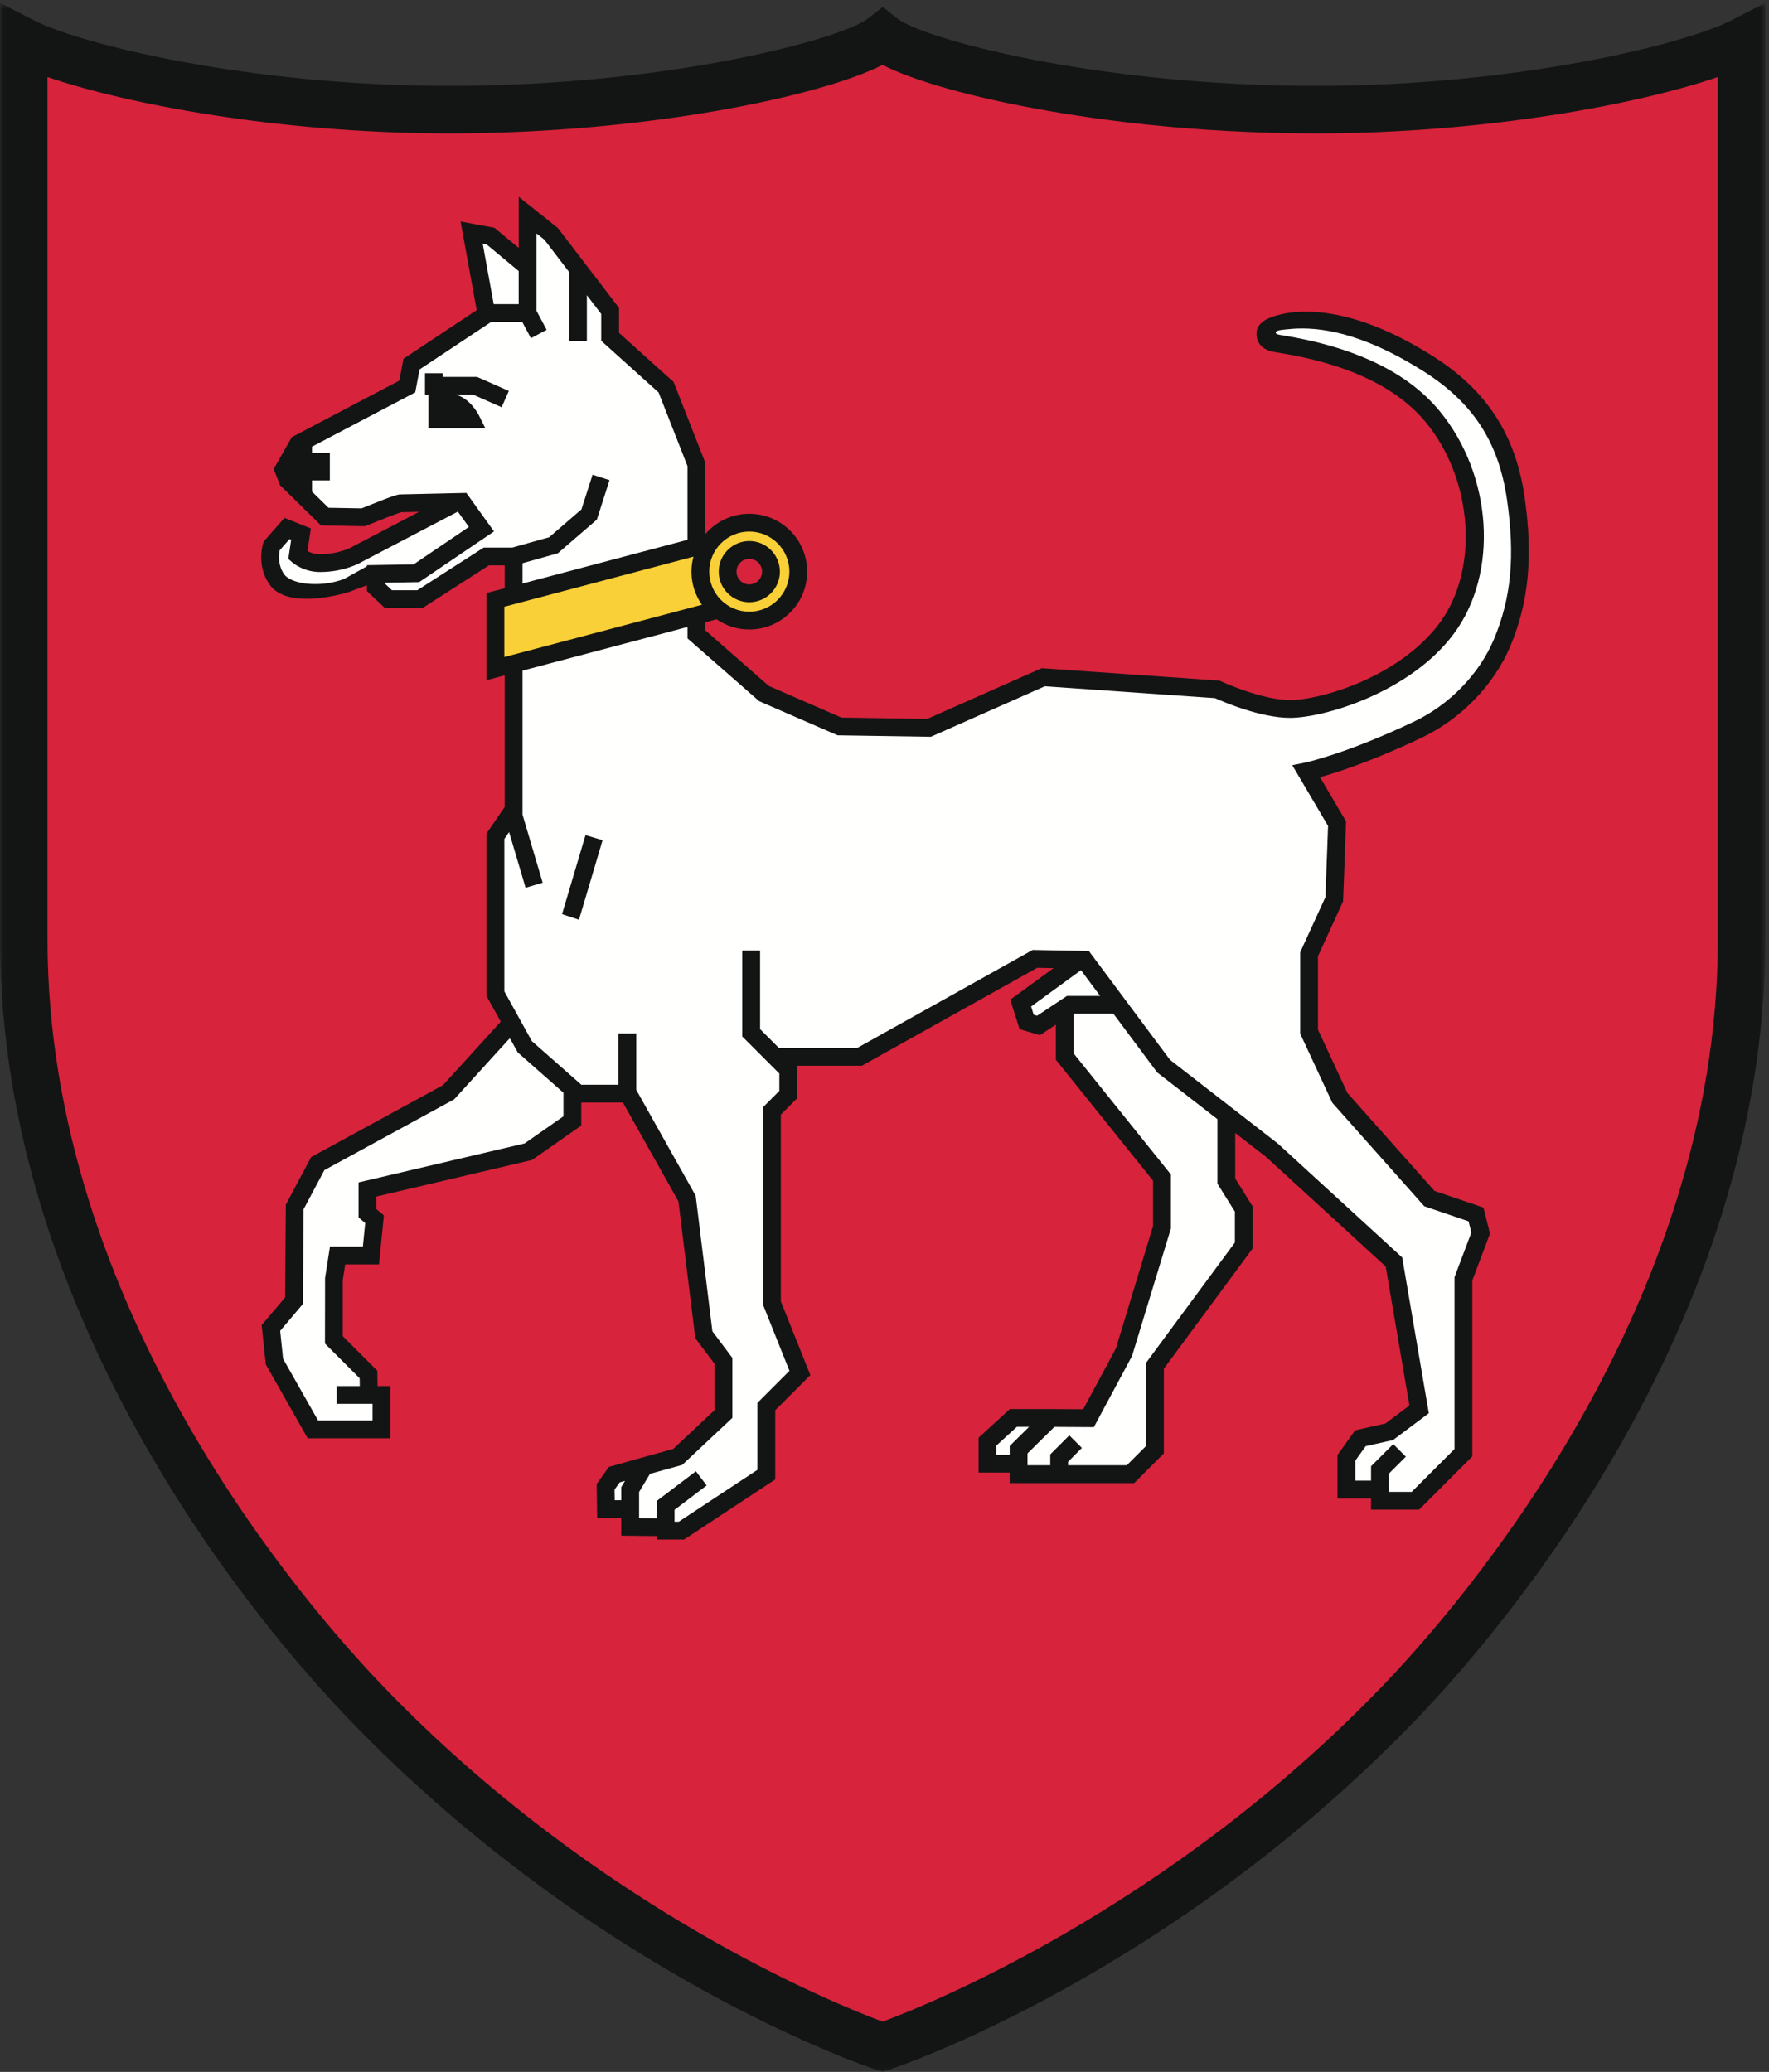
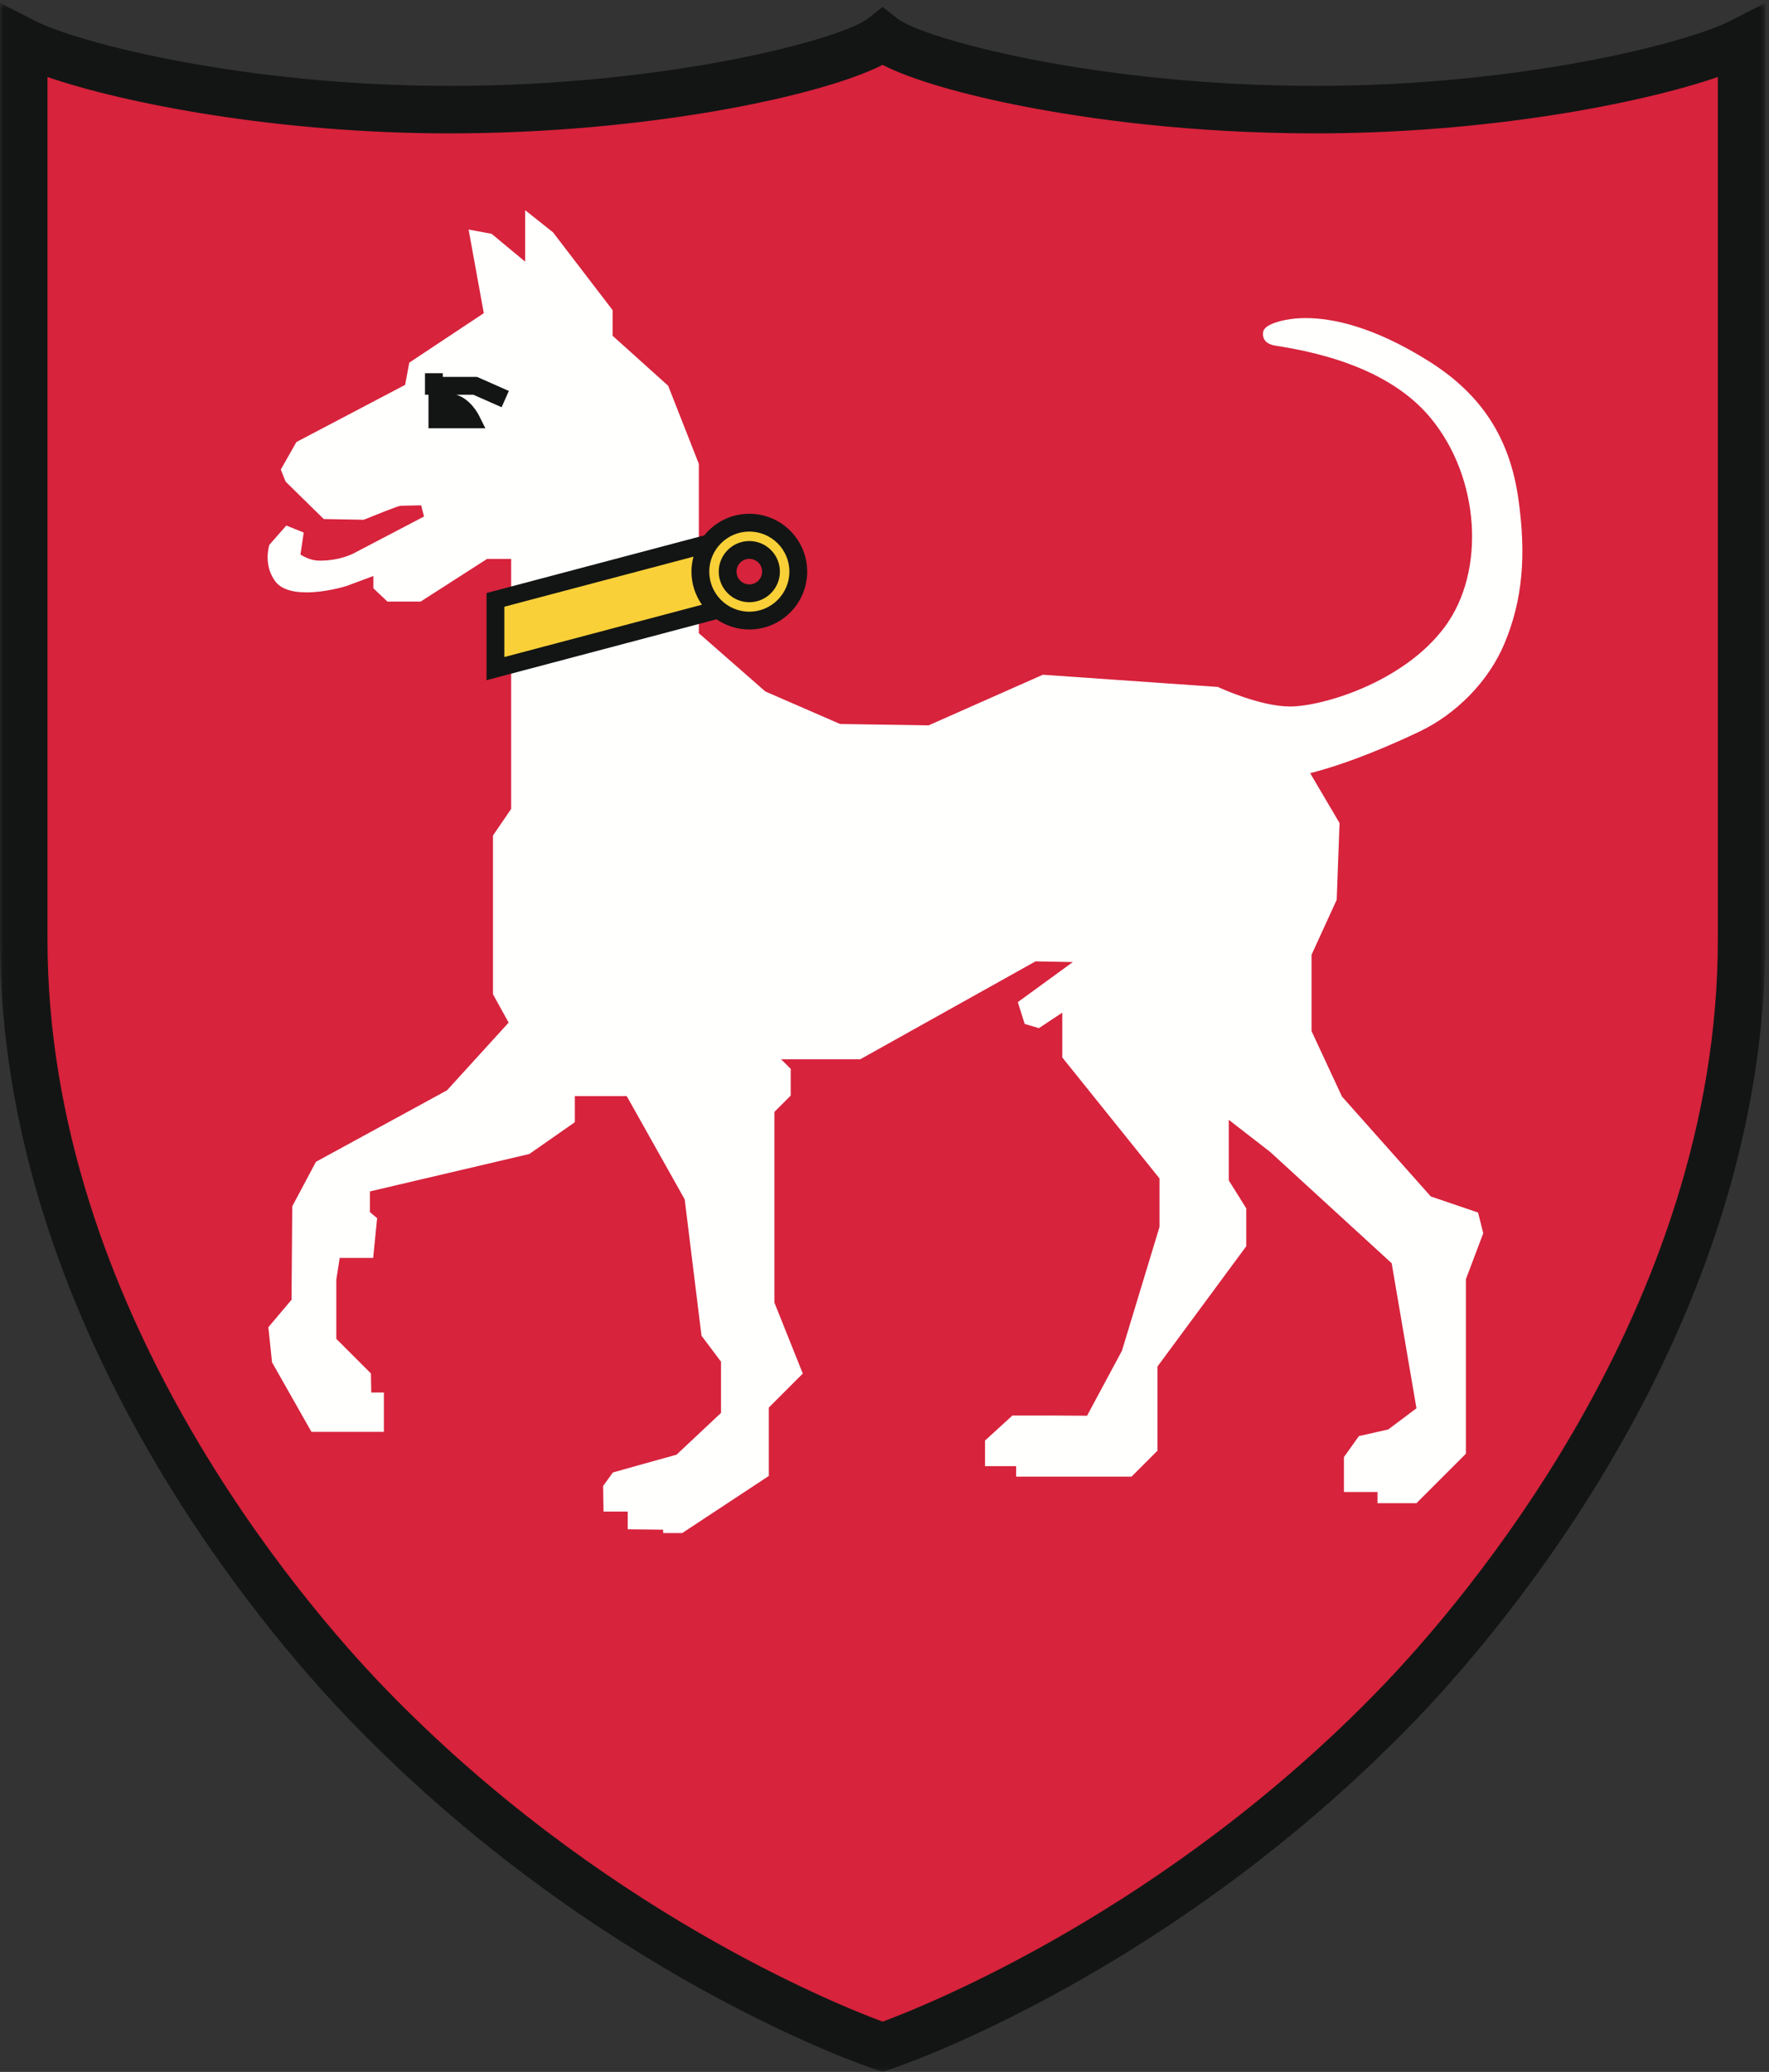
<svg xmlns="http://www.w3.org/2000/svg" xmlns:xlink="http://www.w3.org/1999/xlink" width="298px" height="349px" viewBox="0 0 298 349" version="1.1">
  <rect x="0" y="0" width="298" height="349" fill="#333333" stroke="none" />
  <title>logo_chenens</title>
  <desc>Created with Sketch.</desc>
  <defs>
    <polygon id="path-1" points="0.06 0.487 297.382 0.487 297.382 348.94 0.06 348.94" />
  </defs>
  <g id="Page-1" stroke="none" stroke-width="1" fill="none" fill-rule="evenodd">
    <g id="logo_chenens">
      <g id="Group-4">
        <mask id="mask-2" fill="white">
          <use xlink:href="#path-1" />
        </mask>
        <g id="Clip-2" />
        <path d="M221.656,18.467 C184.889,18.467 154.404,10.768 148.69,6.258 C142.978,10.768 112.492,18.467 75.724,18.467 C41.096,18.467 12.039,11.157 4,7.034 C4,9.98 4,44.012 4,158.246 C4,208.376 32.358,256.443 61.805,286.979 C102.768,329.458 148.69,344.783 148.69,344.783 C148.69,344.783 194.613,329.458 235.575,286.979 C265.021,256.443 293.382,208.376 293.382,158.246 C293.382,44.012 293.382,9.98 293.382,7.034 C285.342,11.157 256.284,18.467 221.656,18.467" id="Fill-1" fill="#D7233C" mask="url(#mask-2)" />
        <path d="M8,12.973 L8,158.246 C8,220.576 51.386,270.413 64.684,284.203 C100.76,321.613 141.087,337.722 148.688,340.534 C156.294,337.714 196.688,321.545 232.696,284.203 C245.994,270.413 289.382,220.575 289.382,158.246 L289.382,12.973 C276.425,17.425 250.657,22.467 221.656,22.467 C200.518,22.467 183.405,20.028 172.772,17.982 C162.054,15.919 153.418,13.373 148.68,10.929 C138.4,16.174 108.897,22.467 75.724,22.467 C46.722,22.467 20.956,17.425 8,12.973 Z M148.69,349 L147.424,348.577 C145.511,347.939 100.097,332.45 58.925,289.756 C45.102,275.421 0,223.572 0,158.246 L0,0.487 L5.826,3.475 C13.299,7.308 41.474,14.467 75.724,14.467 C112.746,14.467 141.913,6.512 146.212,3.118 L148.69,1.161 L151.169,3.118 C155.469,6.512 184.637,14.467 221.656,14.467 C255.904,14.467 284.082,7.308 291.557,3.475 L297.382,0.487 L297.382,158.246 C297.382,223.571 252.278,275.421 238.454,289.756 C197.284,332.45 151.87,347.939 149.957,348.577 L148.69,349 Z" id="Fill-3" fill="#131514" mask="url(#mask-2)" />
      </g>
      <path d="M218.512,52.636 C218.125,52.664 217.754,52.698 217.411,52.743 C217.754,52.698 218.125,52.664 218.512,52.636" id="Fill-5" fill="#CAD94F" />
      <path d="M219.884,52.585 C219.461,52.588 219.057,52.6 218.675,52.624 C219.057,52.6 219.461,52.588 219.884,52.585" id="Fill-6" fill="#CAD94F" />
      <path d="M241.389,60.1 C240.813,59.736 240.248,59.389 239.689,59.058 C240.248,59.389 240.813,59.736 241.389,60.1" id="Fill-7" fill="#CAD94F" />
      <path d="M236.448,57.255 C236.768,57.421 237.093,57.596 237.419,57.773 C237.093,57.596 236.768,57.421 236.448,57.255" id="Fill-8" fill="#CAD94F" />
      <path d="M238.044,58.111 C238.408,58.314 238.78,58.53 239.153,58.747 C238.78,58.53 238.408,58.314 238.044,58.111" id="Fill-9" fill="#CAD94F" />
      <path d="M220.654,52.594 C220.487,52.59 220.322,52.586 220.162,52.584 C220.322,52.586 220.487,52.59 220.654,52.594" id="Fill-10" fill="#CAD94F" />
      <path d="M214.09,53.557 C213.956,53.61 213.84,53.659 213.747,53.701 C213.839,53.659 213.958,53.609 214.09,53.557" id="Fill-11" fill="#CAD94F" />
      <path d="M214.651,53.354 C214.472,53.413 214.312,53.47 214.171,53.525 C214.311,53.471 214.473,53.413 214.651,53.354" id="Fill-12" fill="#CAD94F" />
      <path d="M255.752,83.845 C254.285,73.729 249.551,66.452 240.854,60.944 C231.244,54.859 224.212,53.581 220.004,53.581 C216.315,53.581 214.32,54.52 213.958,54.709 C213.673,54.842 212.858,55.274 212.77,55.979 C212.683,56.661 212.824,57.856 214.755,58.206 C214.953,58.242 215.223,58.285 215.558,58.338 C227.386,60.225 235.952,64.295 241.021,70.434 C249.293,80.454 250.344,96.24 243.364,105.623 C236.415,114.965 222.744,119.006 217.304,119.006 C212.305,119.006 205.513,115.879 205.227,115.746 L205.155,115.713 L175.679,113.656 L156.424,122.186 L141.516,121.952 L128.926,116.474 L117.727,106.664 L117.727,78.143 L112.557,64.98 L103.195,56.554 L103.195,52.239 L93.17,39.147 L88.465,35.399 L88.465,44.075 L82.815,39.385 L78.939,38.667 L81.499,52.754 L80.951,53.118 L68.946,61.085 L68.244,64.831 L49.933,74.455 L47.301,79.093 L48.114,81.127 L54.538,87.429 L61.269,87.552 L61.348,87.519 C63.302,86.722 66.502,85.453 67.307,85.229 L67.431,85.194 L67.56,85.192 C68.01,85.185 69.361,85.155 70.941,85.119 L71.428,87.005 L60.057,92.955 L59.998,92.99 C59.923,93.036 57.59,94.44 53.886,94.44 C52.746,94.44 51.814,94.07 51.233,93.76 L50.611,93.429 L51.162,89.701 L48.23,88.529 L45.388,91.758 L45.361,91.841 C45.321,91.968 44.381,95.014 46.219,97.708 C47.112,99.092 48.934,99.783 51.648,99.783 C54.675,99.783 57.727,98.906 58.378,98.707 L61.549,97.527 L62.898,97.026 L62.898,99.097 L65.268,101.335 L70.856,101.335 L81.801,94.307 L82.048,94.148 L86.108,94.148 L86.108,136.258 L83.045,140.735 L83.045,167.479 L85.683,172.252 L85.201,172.781 L75.419,183.531 L75.306,183.656 L75.158,183.736 L53.225,195.699 L49.231,203.203 L49.116,218.581 L49.113,218.942 L45.208,223.558 L45.825,229.475 L52.466,241.189 L64.668,241.189 L64.668,234.558 L62.54,234.558 L62.485,231.351 L56.949,225.816 L56.656,225.523 L56.656,215.535 L56.668,215.458 L57.225,211.891 L62.861,211.891 L63.529,205.193 L62.67,204.475 L62.312,204.175 L62.312,200.691 L63.083,200.509 L89.168,194.385 L96.833,189.032 L96.833,184.635 L105.578,184.635 L115.245,201.854 L115.341,202.026 L118.172,224.99 L121.254,229.1 L121.455,229.367 L121.455,238.004 L121.139,238.3 L114.142,244.87 L113.962,245.038 L113.725,245.104 L108.4,246.583 L108.296,246.611 L108.17,246.646 L107.863,246.734 L103.237,248.035 L101.599,250.313 L101.667,254.621 L105.745,254.621 L105.745,257.601 L110.726,257.657 L111.715,257.668 L111.715,258.234 L114.924,258.234 L129.509,248.617 L129.509,237.098 L135.236,231.371 L130.523,219.588 L130.452,219.409 L130.452,187.299 L133.201,184.549 L133.201,180.045 L131.583,178.43 L144.913,178.43 L174.207,162.069 L174.443,161.937 L174.713,161.942 L177.747,161.999 L180.722,162.056 L178.317,163.807 L171.458,168.804 L172.616,172.479 L175.016,173.184 L177.398,171.605 L178.951,170.576 L178.951,178.123 L195.328,198.507 L195.328,206.664 L195.285,206.805 L189.024,227.442 L188.995,227.538 L188.948,227.625 L183.124,238.474 L182.522,238.47 L177.533,238.439 L177.227,238.437 L177.027,238.437 L176.676,238.435 L176.429,238.437 L170.546,238.437 L165.933,242.654 L165.933,246.963 L171.175,246.963 L171.175,248.73 L190.612,248.73 L194.979,244.364 L194.979,230.19 L195.174,229.925 L209.941,209.925 L209.941,203.543 L207.148,199.073 L206.996,198.83 L206.996,188.628 L208.609,189.88 L213.941,194.016 L213.974,194.042 L214.004,194.069 L234.185,212.554 L234.437,212.786 L234.494,213.124 L238.612,237.218 L238.123,237.585 L234.027,240.657 L233.856,240.786 L233.648,240.833 L228.919,241.901 L226.395,245.435 L226.395,251.323 L232.05,251.323 L232.05,253.208 L238.604,253.208 L246.938,244.876 L246.938,215.481 L247.002,215.31 L249.863,207.733 L248.991,204.247 L241.276,201.623 L241.026,201.538 L240.852,201.341 L226.156,184.808 L226.059,184.699 L225.996,184.566 L221.031,173.884 L220.938,173.683 L220.938,160.827 L221.029,160.629 L225.177,151.565 L225.656,138.637 L220.708,130.242 L221.969,129.897 C224.743,129.136 230.655,127.262 239.082,123.249 C245.433,120.226 250.795,114.684 253.425,108.426 C256.455,101.216 257.172,93.635 255.752,83.845" id="Fill-13" fill="#FFFFFE" />
      <path d="M215.391,53.134 C215.16,53.195 214.951,53.257 214.762,53.318 C214.951,53.257 215.16,53.195 215.391,53.134" id="Fill-14" fill="#CAD94F" />
      <path d="M216.311,52.922 C216.021,52.979 215.758,53.041 215.512,53.104 C215.758,53.041 216.021,52.979 216.311,52.922" id="Fill-15" fill="#CAD94F" />
      <path d="M217.346,52.753 C217.006,52.798 216.688,52.851 216.392,52.907 C216.688,52.851 217.006,52.798 217.346,52.753" id="Fill-16" fill="#CAD94F" />
      <path d="M229.231,54.193 C229.488,54.277 229.746,54.362 230.01,54.453 C229.746,54.362 229.488,54.277 229.231,54.193" id="Fill-17" fill="#CAD94F" />
      <path d="M222.963,52.766 C223.201,52.795 223.448,52.83 223.695,52.866 C223.448,52.83 223.201,52.794 222.963,52.766" id="Fill-18" fill="#CAD94F" />
      <path d="M224.004,52.91 C224.36,52.966 224.725,53.03 225.099,53.104 C224.725,53.03 224.36,52.966 224.004,52.91" id="Fill-19" fill="#CAD94F" />
      <path d="M221.977,52.666 C222.174,52.682 222.379,52.704 222.583,52.726 C222.379,52.704 222.175,52.682 221.977,52.666" id="Fill-20" fill="#CAD94F" />
      <path d="M234.906,56.487 C235.202,56.628 235.503,56.779 235.805,56.93 C235.503,56.779 235.202,56.628 234.906,56.487" id="Fill-21" fill="#CAD94F" />
      <path d="M225.261,53.138 C225.584,53.203 225.911,53.273 226.247,53.351 C225.911,53.273 225.584,53.203 225.261,53.138" id="Fill-22" fill="#CAD94F" />
      <path d="M221.044,52.607 C221.219,52.615 221.399,52.627 221.58,52.639 C221.399,52.627 221.219,52.615 221.044,52.607" id="Fill-23" fill="#CAD94F" />
      <path d="M213.497,53.821 C213.543,53.797 213.618,53.76 213.706,53.72 C213.617,53.761 213.543,53.797 213.497,53.821" id="Fill-24" fill="#CAD94F" />
      <path d="M233.412,55.799 C233.693,55.923 233.979,56.054 234.266,56.187 C233.979,56.053 233.693,55.923 233.412,55.799" id="Fill-25" fill="#CAD94F" />
      <path d="M226.638,53.449 C226.904,53.515 227.172,53.581 227.447,53.656 C227.172,53.581 226.905,53.515 226.638,53.449" id="Fill-26" fill="#CAD94F" />
      <path d="M231.97,55.191 C232.24,55.3 232.514,55.413 232.791,55.531 C232.514,55.413 232.24,55.3 231.97,55.191" id="Fill-27" fill="#CAD94F" />
      <path d="M230.575,54.656 C230.839,54.752 231.104,54.851 231.373,54.955 C231.104,54.851 230.839,54.752 230.575,54.656" id="Fill-28" fill="#CAD94F" />
      <path d="M227.927,53.793 C228.182,53.866 228.438,53.94 228.7,54.022 C228.438,53.94 228.182,53.866 227.927,53.793" id="Fill-29" fill="#CAD94F" />
-       <path d="M219.756,128.476 L217.692,128.895 L223.722,139.126 L223.277,151.115 L219.024,160.41 L219.024,174.107 L224.441,185.761 L239.669,202.891 L239.932,203.188 L247.388,205.723 L247.861,207.617 L245.023,215.133 L245.023,244.083 L237.813,251.294 L233.964,251.294 L233.964,248.23 L236.823,245.371 L234.702,243.25 L230.964,246.988 L230.964,249.409 L228.309,249.409 L228.309,246.049 L230.054,243.606 L234.678,242.562 L240.695,238.049 L236.212,211.818 L215.254,192.619 L197.099,178.526 L183.427,160.192 L173.962,160.013 L144.414,176.516 L131.209,176.516 L128.042,173.349 L128.042,160.107 L125.042,160.107 L125.042,174.591 L131.287,180.837 L131.287,183.757 L128.538,186.506 L128.538,219.778 L132.99,230.91 L127.595,236.305 L127.595,247.587 L114.349,256.32 L113.629,256.32 L113.629,254.323 L119.043,250.218 L117.231,247.828 L110.629,252.833 L110.629,255.741 L107.659,255.709 L107.659,251.323 L109.494,248.265 L114.928,246.757 L123.369,238.833 L123.369,228.729 L120.009,224.25 L117.194,201.418 L107.188,183.592 L107.188,174.089 L104.188,174.089 L104.188,182.721 L97.929,182.721 L89.594,175.374 L84.959,166.986 L84.959,141.327 L85.76,140.155 L88.541,149.537 L91.416,148.684 L88.022,137.228 L88.022,94.871 L93.965,93.203 L100.546,87.525 L102.678,80.879 L99.822,79.963 L97.948,85.805 L92.511,90.495 L86.315,92.235 L81.487,92.235 L70.294,99.422 L66.028,99.422 L64.812,98.272 L64.812,98.154 L70.617,98.054 L83.22,89.517 L78.56,83.026 L77.768,83.045 C73.8,83.139 67.774,83.28 67.435,83.28 C67.117,83.28 66.684,83.28 60.91,85.631 L55.335,85.53 L52.558,82.805 L52.558,80.919 L55.563,80.919 L55.563,76.27 L52.558,76.27 L52.558,75.238 L69.954,66.093 L70.678,62.233 L82.733,54.233 L87.979,54.233 L89.44,56.973 L92.087,55.561 L90.378,52.358 L90.378,39.329 L91.69,40.362 L95.862,45.81 L95.862,57.445 L98.862,57.445 L98.862,49.728 L101.281,52.887 L101.281,57.406 L110.94,66.099 L115.813,78.505 L115.813,107.532 L127.89,118.11 L141.104,123.86 L156.813,124.106 L176.019,115.599 L204.676,117.598 C206.045,118.212 212.362,120.92 217.304,120.92 C223.068,120.92 237.55,116.645 244.898,106.765 C252.5,96.548 251.444,80.054 242.496,69.215 C237.121,62.705 228.159,58.41 215.858,56.448 C215.54,56.398 214.842,56.314 214.904,55.986 C214.998,55.548 216.371,55.524 217.904,55.377 C221.871,55.133 228.948,55.671 239.83,62.561 C248.131,67.818 252.457,74.467 253.857,84.119 C255.243,93.673 254.587,100.72 251.66,107.684 C249.207,113.521 244.197,118.694 238.26,121.521 C226.684,127.033 219.823,128.462 219.756,128.476 Z M208.027,204.091 L208.027,209.295 L193.064,229.559 L193.064,243.571 L189.819,246.816 L179.923,246.816 L179.923,246.227 L182.252,243.898 L180.131,241.777 L176.923,244.985 L176.923,246.816 L173.089,246.816 L173.089,244.82 L177.62,240.354 L184.266,240.396 L190.701,228.406 L197.242,206.948 L197.242,197.832 L180.865,177.448 L180.865,170.758 L187.564,170.758 L194.815,180.483 L194.937,180.647 L205.082,188.518 L205.082,199.379 L208.027,204.091 Z M167.846,245.049 L167.846,243.499 L171.288,240.35 L173.35,240.35 L170.089,243.564 L170.089,245.049 L167.846,245.049 Z M174.7,171.097 L174.135,170.931 L173.697,169.541 L182.095,163.423 L185.327,167.758 L179.738,167.758 L174.7,171.097 Z M103.551,252.707 L103.523,250.917 L104.4,249.696 L105.287,249.447 L104.659,250.493 L104.659,252.707 L103.551,252.707 Z M88.374,192.606 L60.398,199.175 L60.398,205.07 L61.524,206.011 L61.129,209.977 L55.586,209.977 L54.76,215.271 L54.742,226.315 L60.585,232.158 L60.607,233.472 L56.713,233.472 L56.713,236.472 L62.754,236.472 L62.754,239.275 L53.582,239.275 L47.687,228.88 L47.196,224.172 L51.023,219.651 L51.141,203.688 L54.645,197.105 L76.504,185.181 L85.888,174.87 L87.22,177.28 L94.919,184.067 L94.919,188.034 L88.374,192.606 Z M58.024,97.491 C54.316,98.991 49.029,98.533 47.82,96.659 C46.768,95.116 46.99,93.34 47.123,92.684 L48.774,90.808 L49.048,90.917 L48.571,94.145 L49.184,94.684 C49.377,94.855 51.16,96.354 53.886,96.354 C57.9,96.354 60.53,94.9 60.984,94.63 L77.131,86.18 L78.985,88.762 L69.673,95.07 L61.812,95.205 L61.812,95.389 L58.024,97.491 Z M81.977,41.176 L87.378,45.661 L87.378,51.233 L83.168,51.233 L81.317,41.054 L81.977,41.176 Z M254.426,108.846 C257.536,101.444 258.276,93.685 256.826,83.689 C255.311,73.235 250.42,65.716 241.436,60.027 C223.855,48.895 214.396,53.258 213.459,53.743 C213.024,53.947 211.85,54.607 211.691,55.843 C211.518,57.218 212.18,58.842 214.561,59.275 C214.763,59.312 215.041,59.356 215.386,59.411 C226.944,61.254 235.287,65.195 240.183,71.125 C248.156,80.783 249.192,95.968 242.492,104.975 C235.771,114.01 222.56,117.92 217.304,117.92 C212.519,117.92 205.753,114.793 205.685,114.761 L205.433,114.643 L175.485,112.554 L156.202,121.096 L141.75,120.87 L129.515,115.545 L118.813,106.172 L118.813,77.937 L113.474,64.343 L104.281,56.07 L104.281,51.871 L93.958,38.389 L87.378,33.146 L87.378,41.761 L83.291,38.368 L77.588,37.313 L80.303,52.245 L67.963,60.434 L67.273,64.114 L49.146,73.642 L46.098,79.012 L47.19,81.742 L54.086,88.508 L61.472,88.642 L61.757,88.525 C64.108,87.566 66.923,86.467 67.589,86.278 C68.016,86.271 69.19,86.245 70.598,86.213 L59.553,91.993 L59.453,92.05 C59.432,92.063 57.299,93.354 53.886,93.354 C53.009,93.354 52.28,93.08 51.798,92.831 L52.361,89.011 L47.922,87.236 L44.423,91.211 L44.327,91.51 C44.28,91.659 43.187,95.189 45.32,98.318 C46.592,100.289 49.121,100.867 51.652,100.866 C54.869,100.866 58.088,99.932 58.729,99.735 L61.812,98.589 L61.812,99.565 L64.836,102.422 L71.174,102.422 L82.367,95.235 L85.022,95.235 L85.022,135.922 L81.959,140.399 L81.959,167.759 L84.356,172.096 L74.626,182.789 L52.419,194.902 L48.147,202.928 L48.03,218.542 L44.08,223.211 L44.768,229.813 L51.834,242.275 L65.754,242.275 L65.754,233.472 L63.608,233.472 L63.564,230.894 L57.742,225.073 L57.742,215.619 L58.154,212.977 L63.845,212.977 L64.667,204.728 L63.398,203.668 L63.398,201.551 L89.62,195.395 L97.919,189.598 L97.919,185.721 L104.942,185.721 L114.289,202.371 L117.129,225.41 L120.369,229.729 L120.369,237.534 L113.414,244.063 L108.109,245.536 L108.002,245.566 L107.538,245.695 L107.536,245.697 L102.577,247.092 L100.508,249.971 L100.598,255.707 L104.659,255.707 L104.659,258.675 L110.629,258.742 L110.629,259.32 L115.25,259.32 L130.595,249.202 L130.595,237.548 L136.511,231.633 L131.538,219.2 L131.538,187.748 L134.287,184.999 L134.287,179.594 L134.208,179.516 L145.195,179.516 L174.716,163.028 L177.471,163.08 L170.188,168.385 L171.754,173.357 L175.194,174.37 L177.865,172.599 L177.865,178.505 L194.242,198.888 L194.242,206.503 L187.987,227.119 L182.477,237.384 L177.539,237.353 L177.539,237.35 L177.021,237.35 L176.397,237.346 L176.394,237.35 L170.122,237.35 L164.846,242.176 L164.846,248.049 L170.089,248.049 L170.089,249.816 L191.062,249.816 L196.064,244.813 L196.064,230.548 L211.027,210.283 L211.027,203.232 L208.082,198.519 L208.082,190.845 L213.272,194.873 L233.429,213.336 L237.43,236.748 L233.391,239.777 L228.276,240.932 L225.309,245.088 L225.309,252.409 L230.964,252.409 L230.964,254.294 L239.055,254.294 L248.023,245.325 L248.023,215.679 L251,207.799 L249.901,203.409 L241.648,200.602 L226.977,184.097 L222.024,173.443 L222.024,161.064 L226.254,151.821 L226.753,138.36 L222.364,130.914 C225.262,130.113 231.181,128.215 239.549,124.23 C246.134,121.094 251.695,115.344 254.426,108.846 Z" id="Fill-30" fill="#131514" />
-       <path d="M94.68,153.985 L96.106,154.452 L97.529,154.925 C97.648,154.567 100.866,143.699 101.51,141.524 L98.633,140.673 C97.109,145.821 94.799,153.614 94.68,153.985" id="Fill-31" fill="#131514" />
      <path d="M74.59,63.486 L74.59,62.865 L71.59,62.865 L71.59,66.486 L72.18,66.486 L72.18,72.141 L81.762,72.141 L80.677,69.97 C80.523,69.663 79.214,67.187 76.853,66.486 L79.726,66.486 L84.502,68.597 L85.715,65.853 L80.358,63.486 L74.59,63.486" id="Fill-32" fill="#131514" />
      <path d="M126.228,99.94 C124.21,99.94 122.576,98.304 122.576,96.287 C122.576,94.27 124.21,92.635 126.228,92.635 C128.245,92.635 129.88,94.27 129.88,96.287 C129.88,98.304 128.245,99.94 126.228,99.94 Z M126.228,88.04 C123.459,88.04 121.016,89.408 119.52,91.501 L83.459,101.048 L83.459,112.625 L119.983,102.956 L119.983,101.665 C121.496,103.42 123.729,104.535 126.228,104.535 C130.783,104.535 134.476,100.842 134.476,96.287 C134.476,91.732 130.783,88.04 126.228,88.04 Z" id="Fill-33" fill="#FAD038" />
      <path d="M126.228,103.035 C122.507,103.035 119.48,100.008 119.48,96.287 C119.48,92.567 122.507,89.54 126.228,89.54 C129.949,89.54 132.976,92.567 132.976,96.287 C132.976,100.008 129.949,103.035 126.228,103.035 Z M84.959,110.676 L84.959,102.202 L116.823,93.766 C116.606,94.572 116.48,95.414 116.48,96.287 C116.48,98.361 117.137,100.282 118.245,101.864 L84.959,110.676 Z M126.228,86.54 C123.164,86.54 120.429,87.964 118.641,90.182 L81.959,99.893 L81.959,114.574 L120.711,104.315 C122.281,105.398 124.181,106.035 126.228,106.035 C131.603,106.035 135.976,101.662 135.976,96.287 C135.976,90.912 131.603,86.54 126.228,86.54 Z" id="Fill-34" fill="#131514" />
      <path d="M126.228,98.44 C125.041,98.44 124.076,97.474 124.076,96.287 C124.076,95.1 125.041,94.135 126.228,94.135 C127.415,94.135 128.38,95.1 128.38,96.287 C128.38,97.474 127.415,98.44 126.228,98.44 Z M126.228,91.135 C123.387,91.135 121.076,93.447 121.076,96.287 C121.076,99.128 123.387,101.44 126.228,101.44 C129.069,101.44 131.38,99.128 131.38,96.287 C131.38,93.447 129.069,91.135 126.228,91.135 Z" id="Fill-35" fill="#131514" />
    </g>
  </g>
</svg>